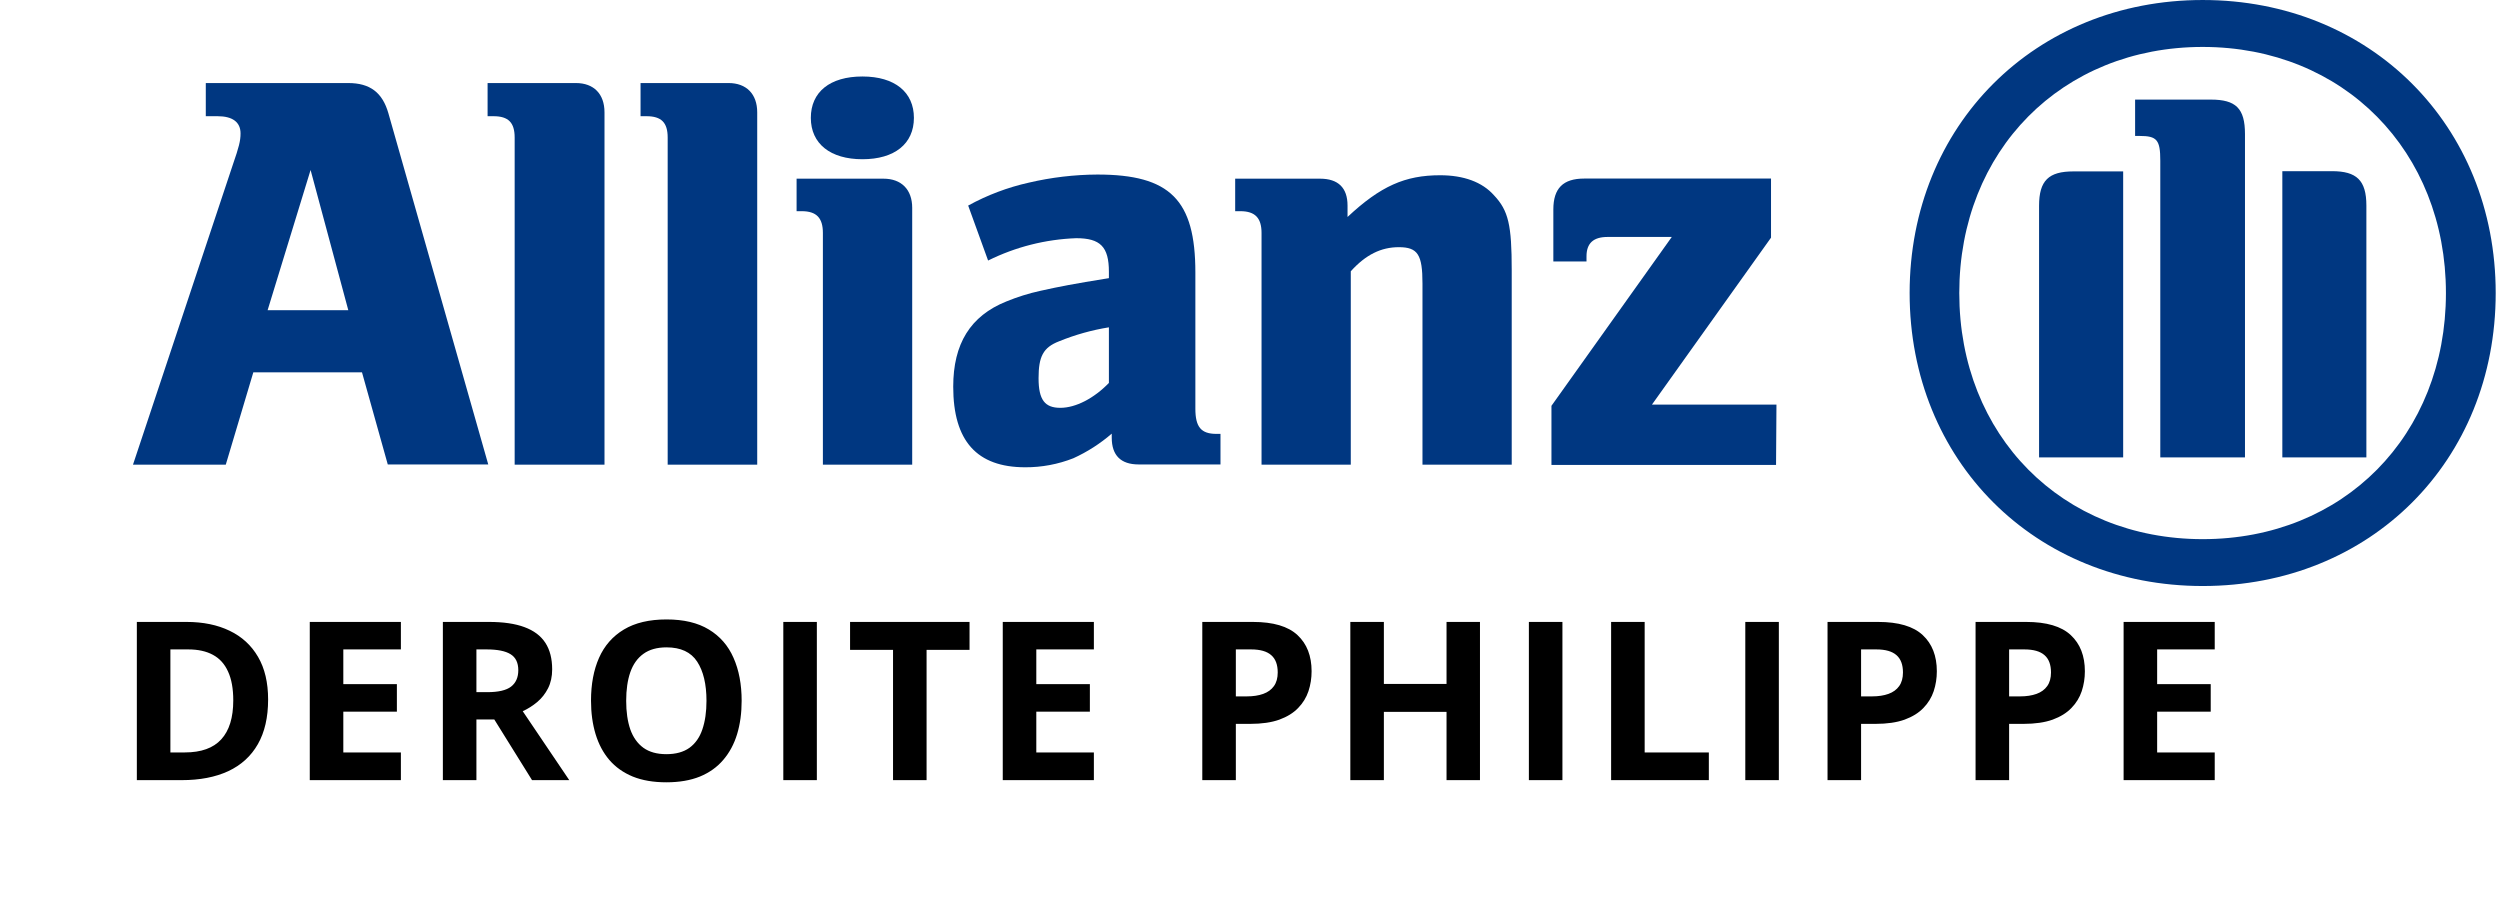
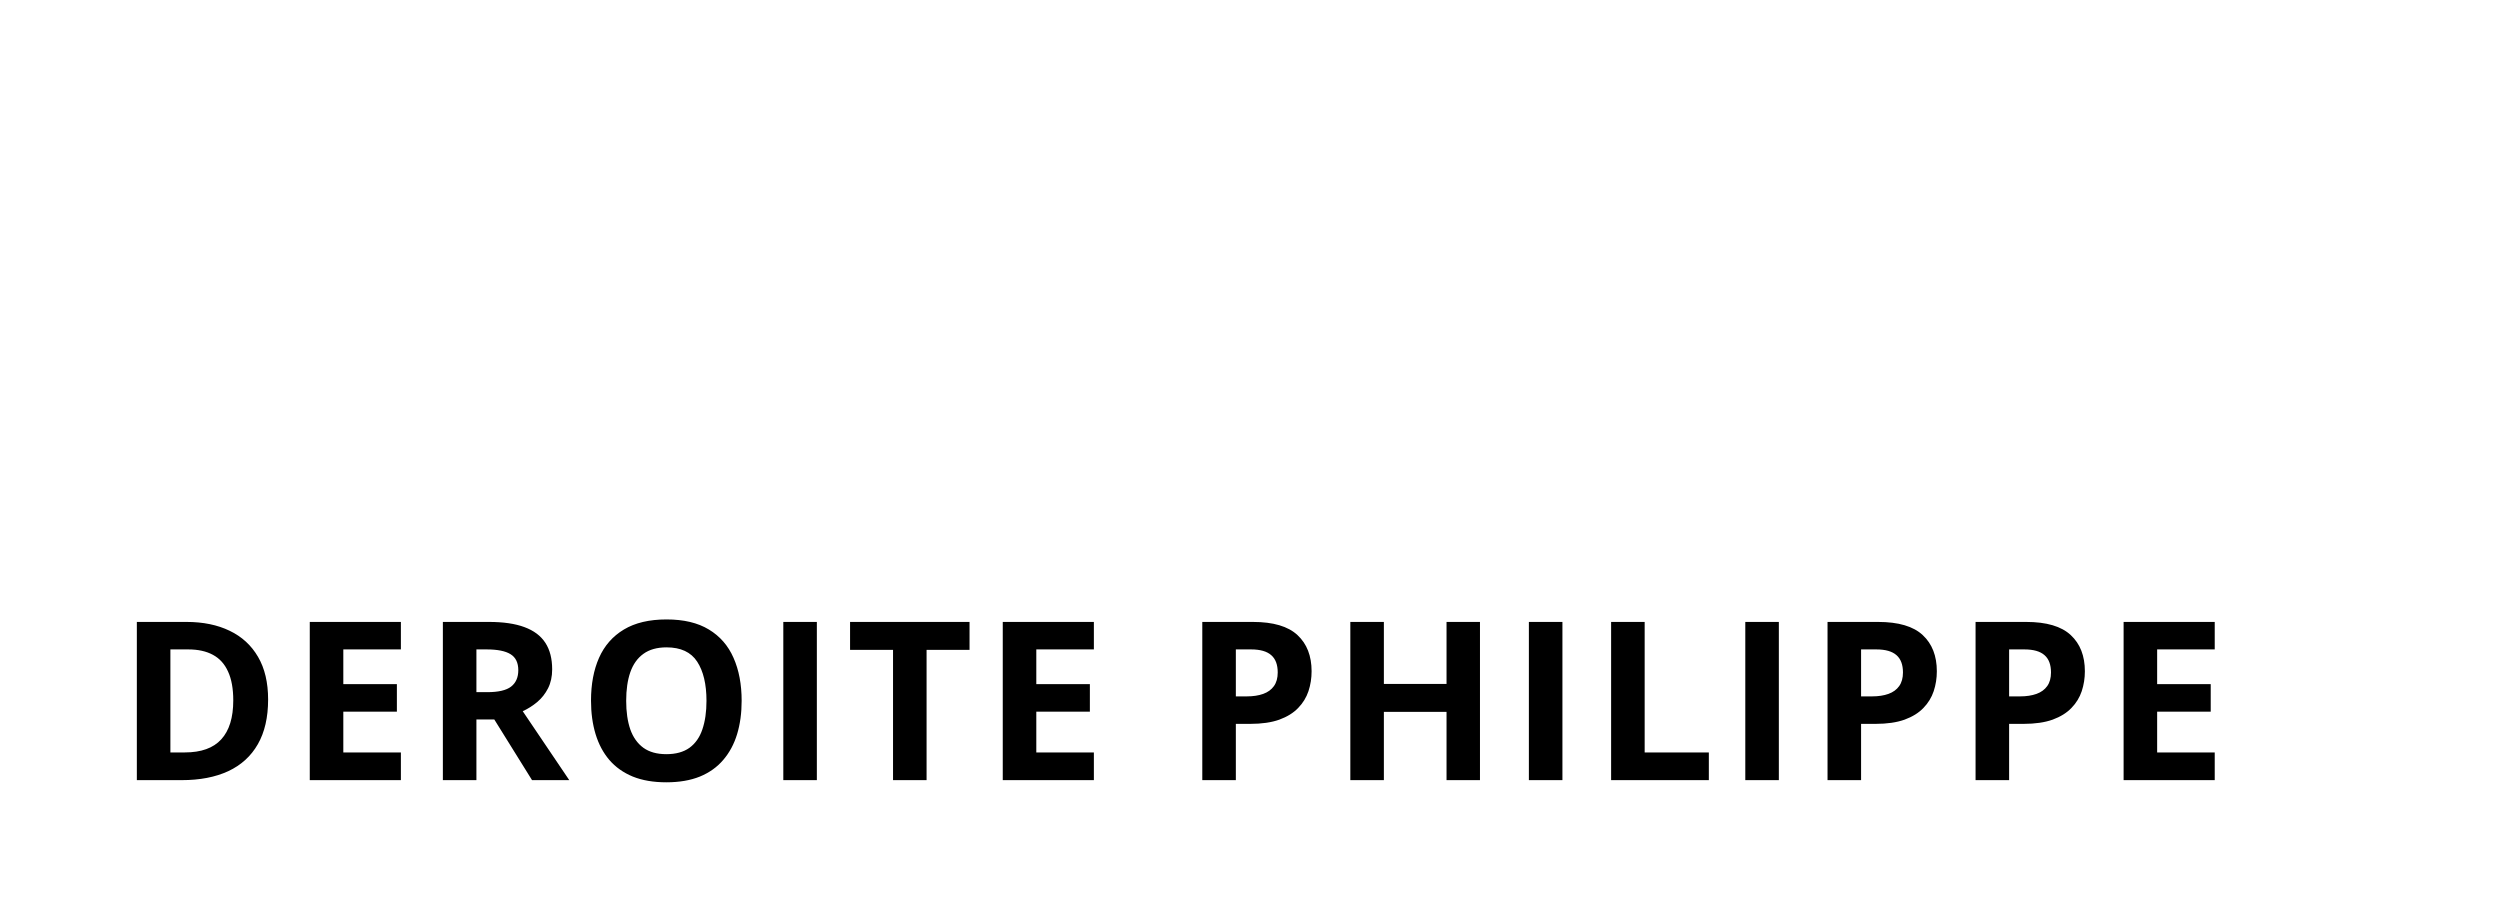
<svg xmlns="http://www.w3.org/2000/svg" width="564" height="207" viewBox="0 0 564 207" fill="none">
  <g clip-path="url(#clip0_2006_27)">
    <path d="M78.575 69.978H60.374L70.068 38.35L78.575 69.978ZM50.934 104.832L57.147 84.005H81.668L87.481 104.778H110.149L87.628 25.576C86.295 20.896 83.495 18.736 78.575 18.736H46.427V26.216H49.094C52.454 26.216 54.267 27.55 54.267 30.097C54.267 31.79 53.894 33.203 52.561 37.057L30 104.832H50.934Z" fill="#003781" />
    <path d="M136.374 104.832V25.337C136.374 21.19 133.947 18.736 129.934 18.736H110V26.216H111.333C114.68 26.216 116.107 27.643 116.107 31.03V104.832H136.374Z" fill="#003781" />
-     <path d="M170.828 104.832V25.337C170.828 21.19 168.362 18.736 164.375 18.736H144.508V26.216H145.841C149.201 26.216 150.628 27.643 150.628 31.03V104.832H170.828Z" fill="#003781" />
    <path d="M206.178 26.589C206.178 20.816 201.898 17.256 194.565 17.256C187.231 17.256 182.924 20.749 182.924 26.589C182.924 32.43 187.338 35.923 194.565 35.923C201.791 35.923 206.178 32.456 206.178 26.589ZM205.792 104.831V46.883C205.792 42.75 203.338 40.31 199.325 40.31H179.711V47.643H180.871C184.218 47.643 185.644 49.19 185.644 52.55V104.831H205.792Z" fill="#003781" />
-     <path d="M250.168 73.844V86.391C246.794 89.872 242.688 92.005 239.207 92.005C235.727 92.005 234.301 90.218 234.301 85.338C234.301 80.458 235.314 78.391 238.941 76.991C242.552 75.521 246.318 74.465 250.168 73.844V73.844ZM222.914 58.777C229.107 55.705 235.885 53.986 242.794 53.737C248.234 53.737 250.168 55.671 250.168 61.311V62.751C241.914 64.084 239.327 64.591 234.674 65.618C232.068 66.192 229.516 66.99 227.047 68.004C218.9 71.271 215.047 77.565 215.047 87.231C215.047 99.499 220.38 105.419 231.301 105.419C235.015 105.434 238.699 104.742 242.154 103.379C245.289 101.952 248.203 100.084 250.808 97.832V98.739C250.808 102.739 252.861 104.779 256.875 104.779H275.342V97.885H274.435C270.955 97.885 269.675 96.325 269.675 92.205V61.471C269.675 45.084 263.981 39.377 247.568 39.377C242.364 39.403 237.18 40.016 232.114 41.204C227.327 42.271 222.717 44.013 218.42 46.377L222.914 58.777Z" fill="#003781" />
-     <path d="M304.737 104.831V61.203C308.11 57.457 311.577 55.763 315.577 55.763C319.857 55.763 320.911 57.457 320.911 63.95V104.831H341.044V60.963C341.044 50.75 340.311 47.523 337.044 44.056C334.378 41.056 330.204 39.536 324.884 39.536C317.004 39.536 311.457 41.976 304.004 48.95V46.376C304.004 42.376 301.91 40.309 297.79 40.309H278.656V47.643H279.816C283.163 47.643 284.603 49.19 284.603 52.55V104.831H304.737Z" fill="#003781" />
    <path d="M400.769 91.284H372.675L399.542 53.617V40.283H357.408C352.635 40.283 350.434 42.47 350.434 47.257V58.99H357.915V57.844C357.915 54.87 359.461 53.457 362.675 53.457H377.155L350.008 91.551V104.885H400.676L400.769 91.284Z" fill="#003781" />
    <path d="M506.468 103.191V30.243C506.468 24.429 504.401 22.469 498.761 22.469H481.68V30.669H482.707C486.601 30.669 487.361 31.549 487.361 36.243V103.191H506.468ZM514.895 103.191H533.855V46.377C533.855 40.67 531.655 38.616 526.095 38.616H514.895V103.191ZM478.987 103.191V38.67H467.747C462.187 38.67 460.013 40.723 460.013 46.43V103.191H478.987ZM551.802 66.11C551.802 98.258 528.682 121.632 496.934 121.632C465.187 121.632 442.013 98.258 442.013 66.11C442.013 33.963 465.173 10.589 496.934 10.589C528.695 10.589 551.802 34.096 551.802 66.11ZM563.029 66.11C563.029 28.309 534.748 0.002 496.934 0.002C459.12 0.002 430.812 28.309 430.812 66.11C430.812 103.911 459.093 132.205 496.934 132.205C534.775 132.205 563.029 104.005 563.029 66.11Z" fill="#003781" />
  </g>
  <path d="M60.486 157.812C60.486 161.832 59.713 165.193 58.167 167.895C56.637 170.58 54.415 172.606 51.502 173.974C48.589 175.325 45.081 176 40.98 176H30.872V140.307H42.078C45.822 140.307 49.069 140.974 51.819 142.309C54.57 143.627 56.702 145.588 58.216 148.192C59.73 150.78 60.486 153.987 60.486 157.812ZM52.625 158.007C52.625 155.37 52.234 153.205 51.453 151.513C50.688 149.804 49.549 148.542 48.035 147.729C46.538 146.915 44.682 146.508 42.469 146.508H38.44V169.75H41.688C45.382 169.75 48.125 168.765 49.915 166.796C51.722 164.826 52.625 161.897 52.625 158.007ZM90.44 176H69.884V140.307H90.44V146.508H77.452V154.345H89.537V160.546H77.452V169.75H90.44V176ZM110.312 140.307C113.55 140.307 116.22 140.697 118.319 141.479C120.435 142.26 122.006 143.44 123.031 145.019C124.057 146.597 124.569 148.591 124.569 151C124.569 152.628 124.26 154.052 123.642 155.272C123.023 156.493 122.209 157.527 121.2 158.373C120.191 159.219 119.101 159.911 117.929 160.448L128.427 176H120.028L111.508 162.304H107.479V176H99.911V140.307H110.312ZM109.774 146.508H107.479V156.151H109.921C112.427 156.151 114.218 155.736 115.292 154.906C116.382 154.06 116.928 152.823 116.928 151.195C116.928 149.503 116.342 148.298 115.17 147.582C114.014 146.866 112.216 146.508 109.774 146.508ZM167.316 158.104C167.316 160.855 166.975 163.362 166.291 165.624C165.607 167.87 164.566 169.807 163.166 171.435C161.783 173.062 160.025 174.315 157.893 175.194C155.76 176.057 153.238 176.488 150.324 176.488C147.411 176.488 144.888 176.057 142.756 175.194C140.624 174.315 138.858 173.062 137.458 171.435C136.075 169.807 135.041 167.862 134.357 165.6C133.674 163.337 133.332 160.823 133.332 158.056C133.332 154.361 133.934 151.146 135.139 148.412C136.359 145.661 138.231 143.529 140.754 142.016C143.277 140.502 146.483 139.745 150.373 139.745C154.247 139.745 157.429 140.502 159.919 142.016C162.425 143.529 164.281 145.661 165.485 148.412C166.706 151.163 167.316 154.394 167.316 158.104ZM141.267 158.104C141.267 160.595 141.576 162.743 142.194 164.55C142.829 166.34 143.814 167.724 145.148 168.7C146.483 169.66 148.208 170.141 150.324 170.141C152.473 170.141 154.214 169.66 155.549 168.7C156.883 167.724 157.852 166.34 158.454 164.55C159.073 162.743 159.382 160.595 159.382 158.104C159.382 154.361 158.682 151.415 157.282 149.267C155.882 147.118 153.579 146.044 150.373 146.044C148.241 146.044 146.499 146.532 145.148 147.509C143.814 148.469 142.829 149.853 142.194 151.659C141.576 153.45 141.267 155.598 141.267 158.104ZM176.714 176V140.307H184.282V176H176.714ZM209.036 176H201.468V146.605H191.775V140.307H218.729V146.605H209.036V176ZM246.778 176H226.222V140.307H246.778V146.508H233.79V154.345H245.875V160.546H233.79V169.75H246.778V176ZM282.639 140.307C287.245 140.307 290.606 141.299 292.722 143.285C294.838 145.255 295.896 147.973 295.896 151.439C295.896 153.002 295.66 154.499 295.188 155.932C294.715 157.348 293.942 158.609 292.868 159.716C291.81 160.823 290.394 161.701 288.62 162.353C286.846 162.987 284.657 163.305 282.053 163.305H278.806V176H271.237V140.307H282.639ZM282.248 146.508H278.806V157.104H281.296C282.712 157.104 283.941 156.916 284.982 156.542C286.024 156.168 286.83 155.582 287.399 154.784C287.969 153.987 288.254 152.961 288.254 151.708C288.254 149.95 287.766 148.648 286.789 147.802C285.812 146.939 284.299 146.508 282.248 146.508ZM333.882 176H326.338V160.595H312.202V176H304.634V140.307H312.202V154.296H326.338V140.307H333.882V176ZM344.915 176V140.307H352.483V176H344.915ZM363.468 176V140.307H371.036V169.75H385.514V176H363.468ZM393.739 176V140.307H401.308V176H393.739ZM423.693 140.307C428.299 140.307 431.66 141.299 433.776 143.285C435.892 145.255 436.95 147.973 436.95 151.439C436.95 153.002 436.714 154.499 436.242 155.932C435.77 157.348 434.997 158.609 433.923 159.716C432.865 160.823 431.449 161.701 429.675 162.353C427.901 162.987 425.712 163.305 423.107 163.305H419.86V176H412.292V140.307H423.693ZM423.303 146.508H419.86V157.104H422.351C423.767 157.104 424.995 156.916 426.037 156.542C427.079 156.168 427.884 155.582 428.454 154.784C429.024 153.987 429.309 152.961 429.309 151.708C429.309 149.95 428.82 148.648 427.844 147.802C426.867 146.939 425.354 146.508 423.303 146.508ZM457.09 140.307C461.696 140.307 465.057 141.299 467.173 143.285C469.289 145.255 470.347 147.973 470.347 151.439C470.347 153.002 470.111 154.499 469.639 155.932C469.167 157.348 468.394 158.609 467.319 159.716C466.261 160.823 464.845 161.701 463.071 162.353C461.297 162.987 459.108 163.305 456.504 163.305H453.257V176H445.688V140.307H457.09ZM456.699 146.508H453.257V157.104H455.747C457.163 157.104 458.392 156.916 459.434 156.542C460.475 156.168 461.281 155.582 461.851 154.784C462.42 153.987 462.705 152.961 462.705 151.708C462.705 149.95 462.217 148.648 461.24 147.802C460.264 146.939 458.75 146.508 456.699 146.508ZM499.642 176H479.085V140.307H499.642V146.508H486.653V154.345H498.738V160.546H486.653V169.75H499.642V176Z" fill="black" />
  <defs>
    <clipPath id="clip0_2006_27">
-       <rect width="533.027" height="132.208" fill="white" transform="translate(30)" />
-     </clipPath>
+       </clipPath>
  </defs>
</svg>